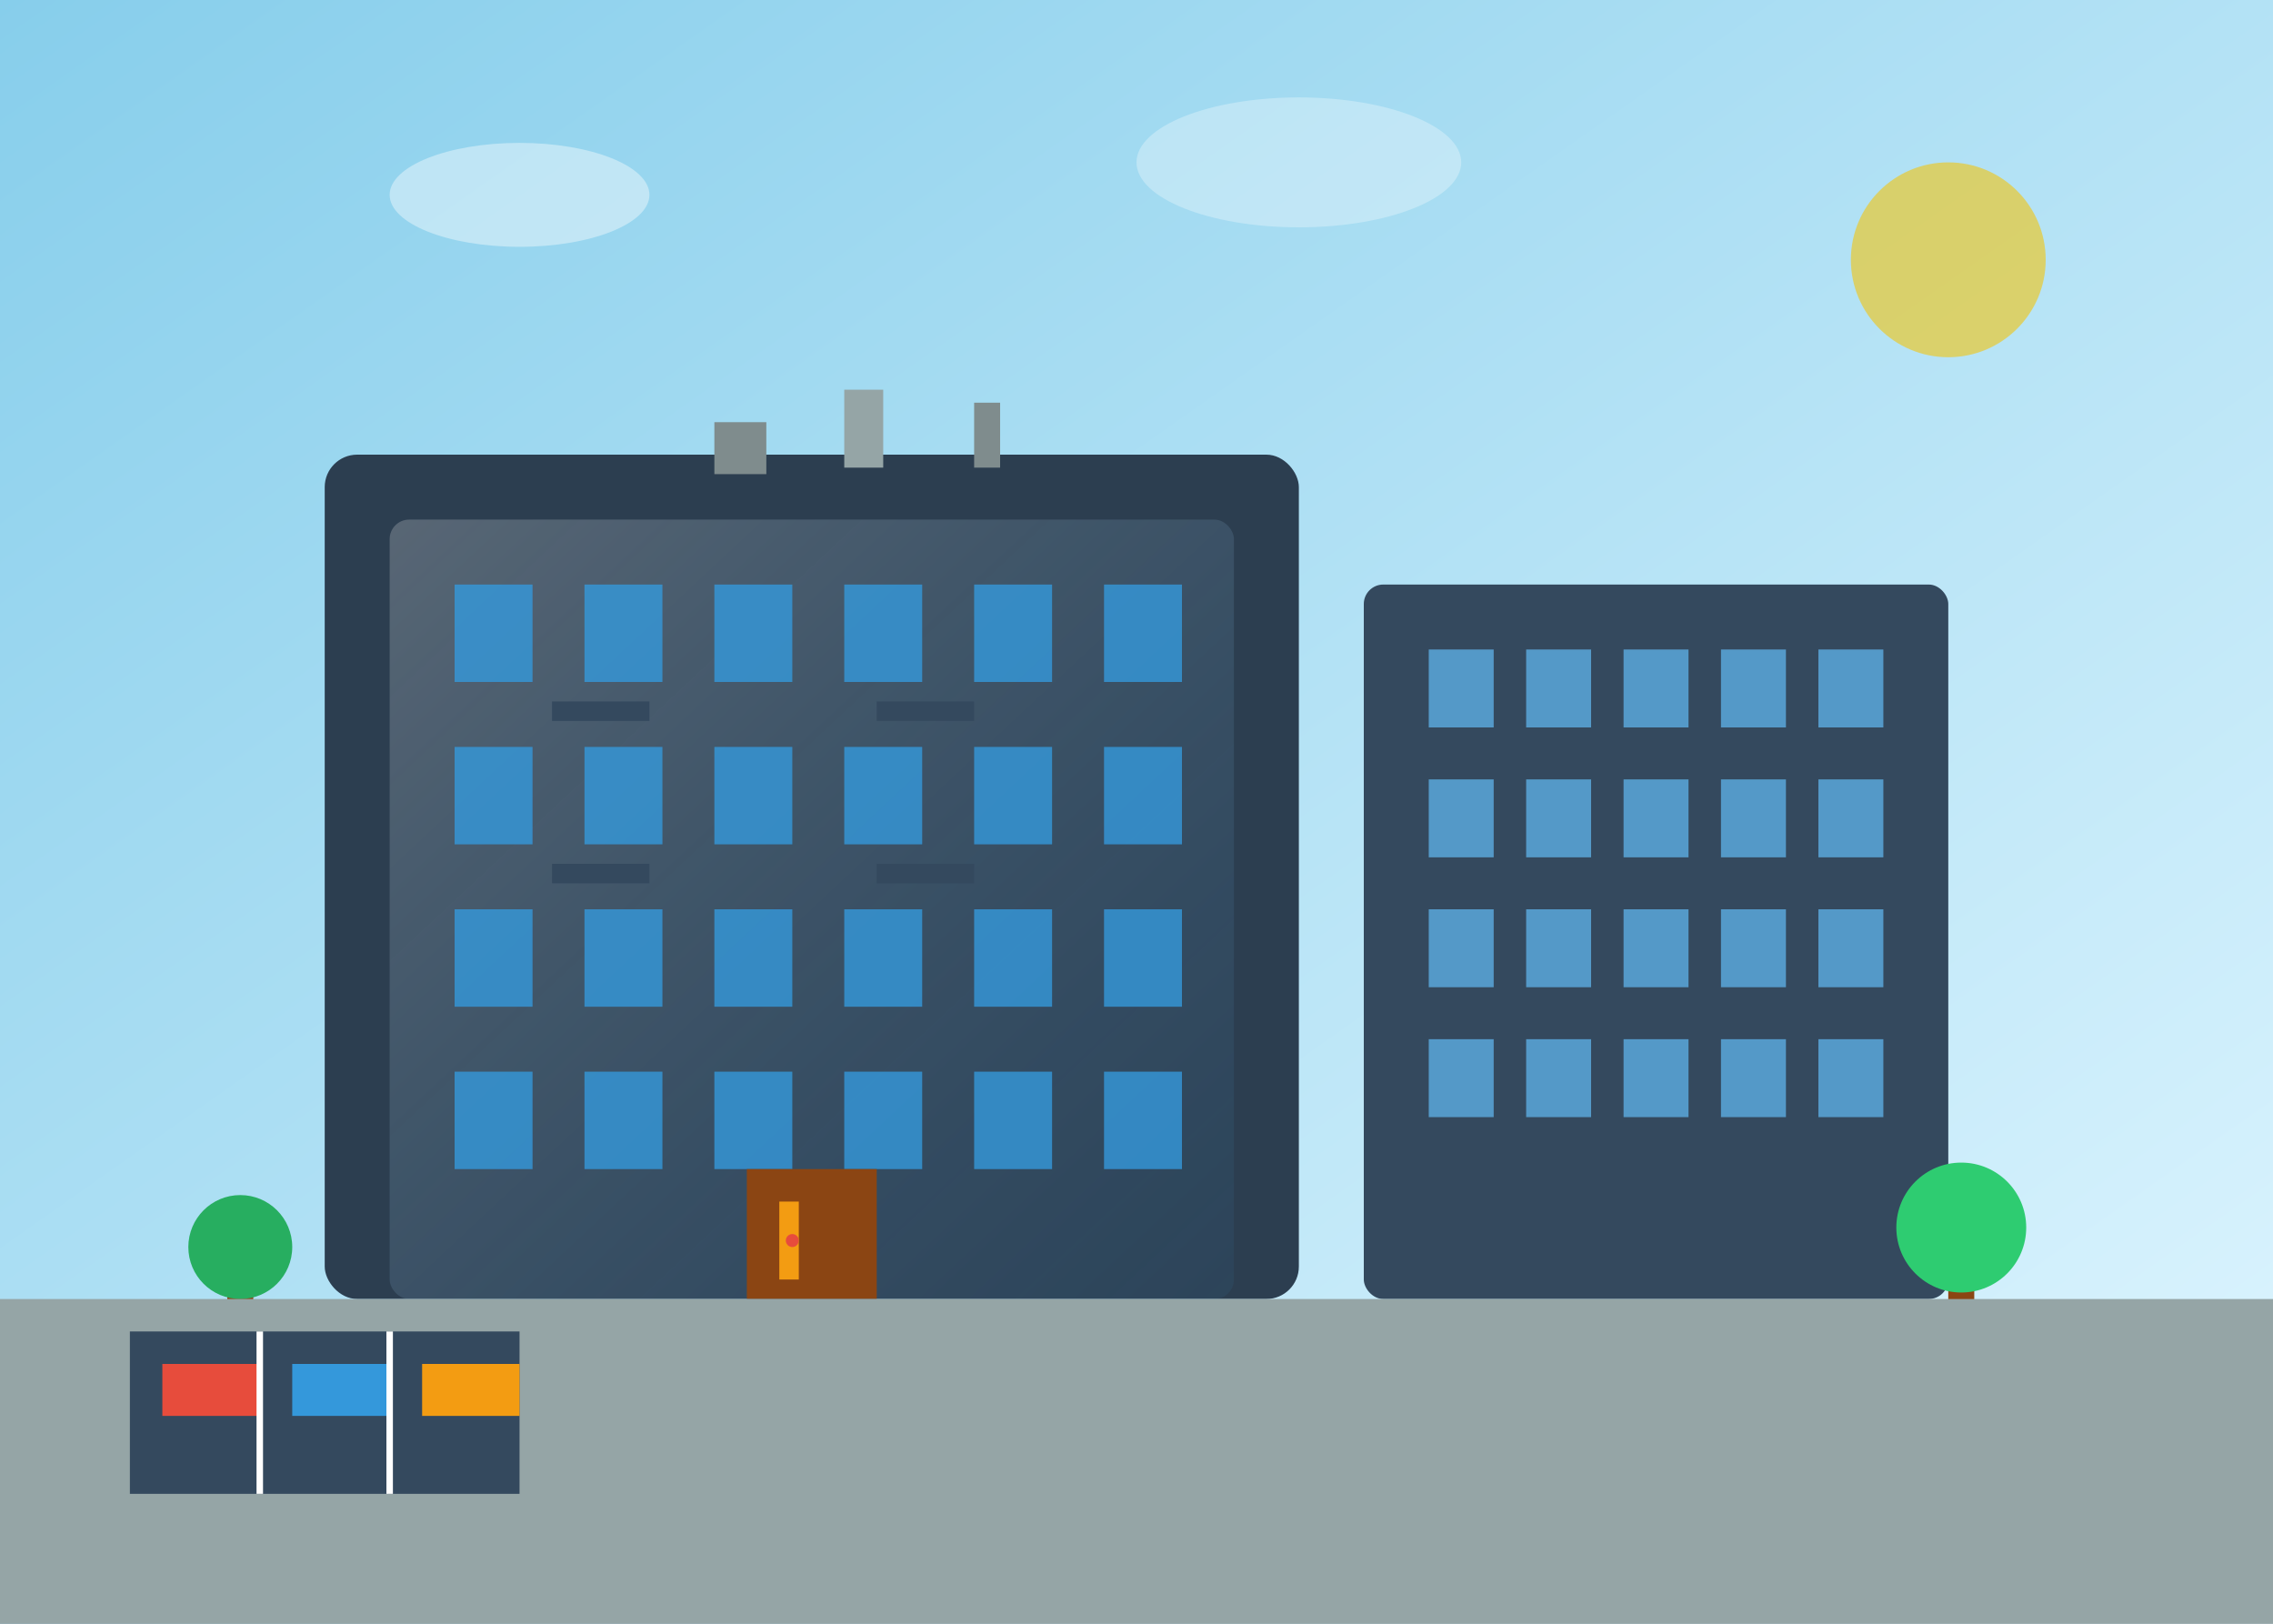
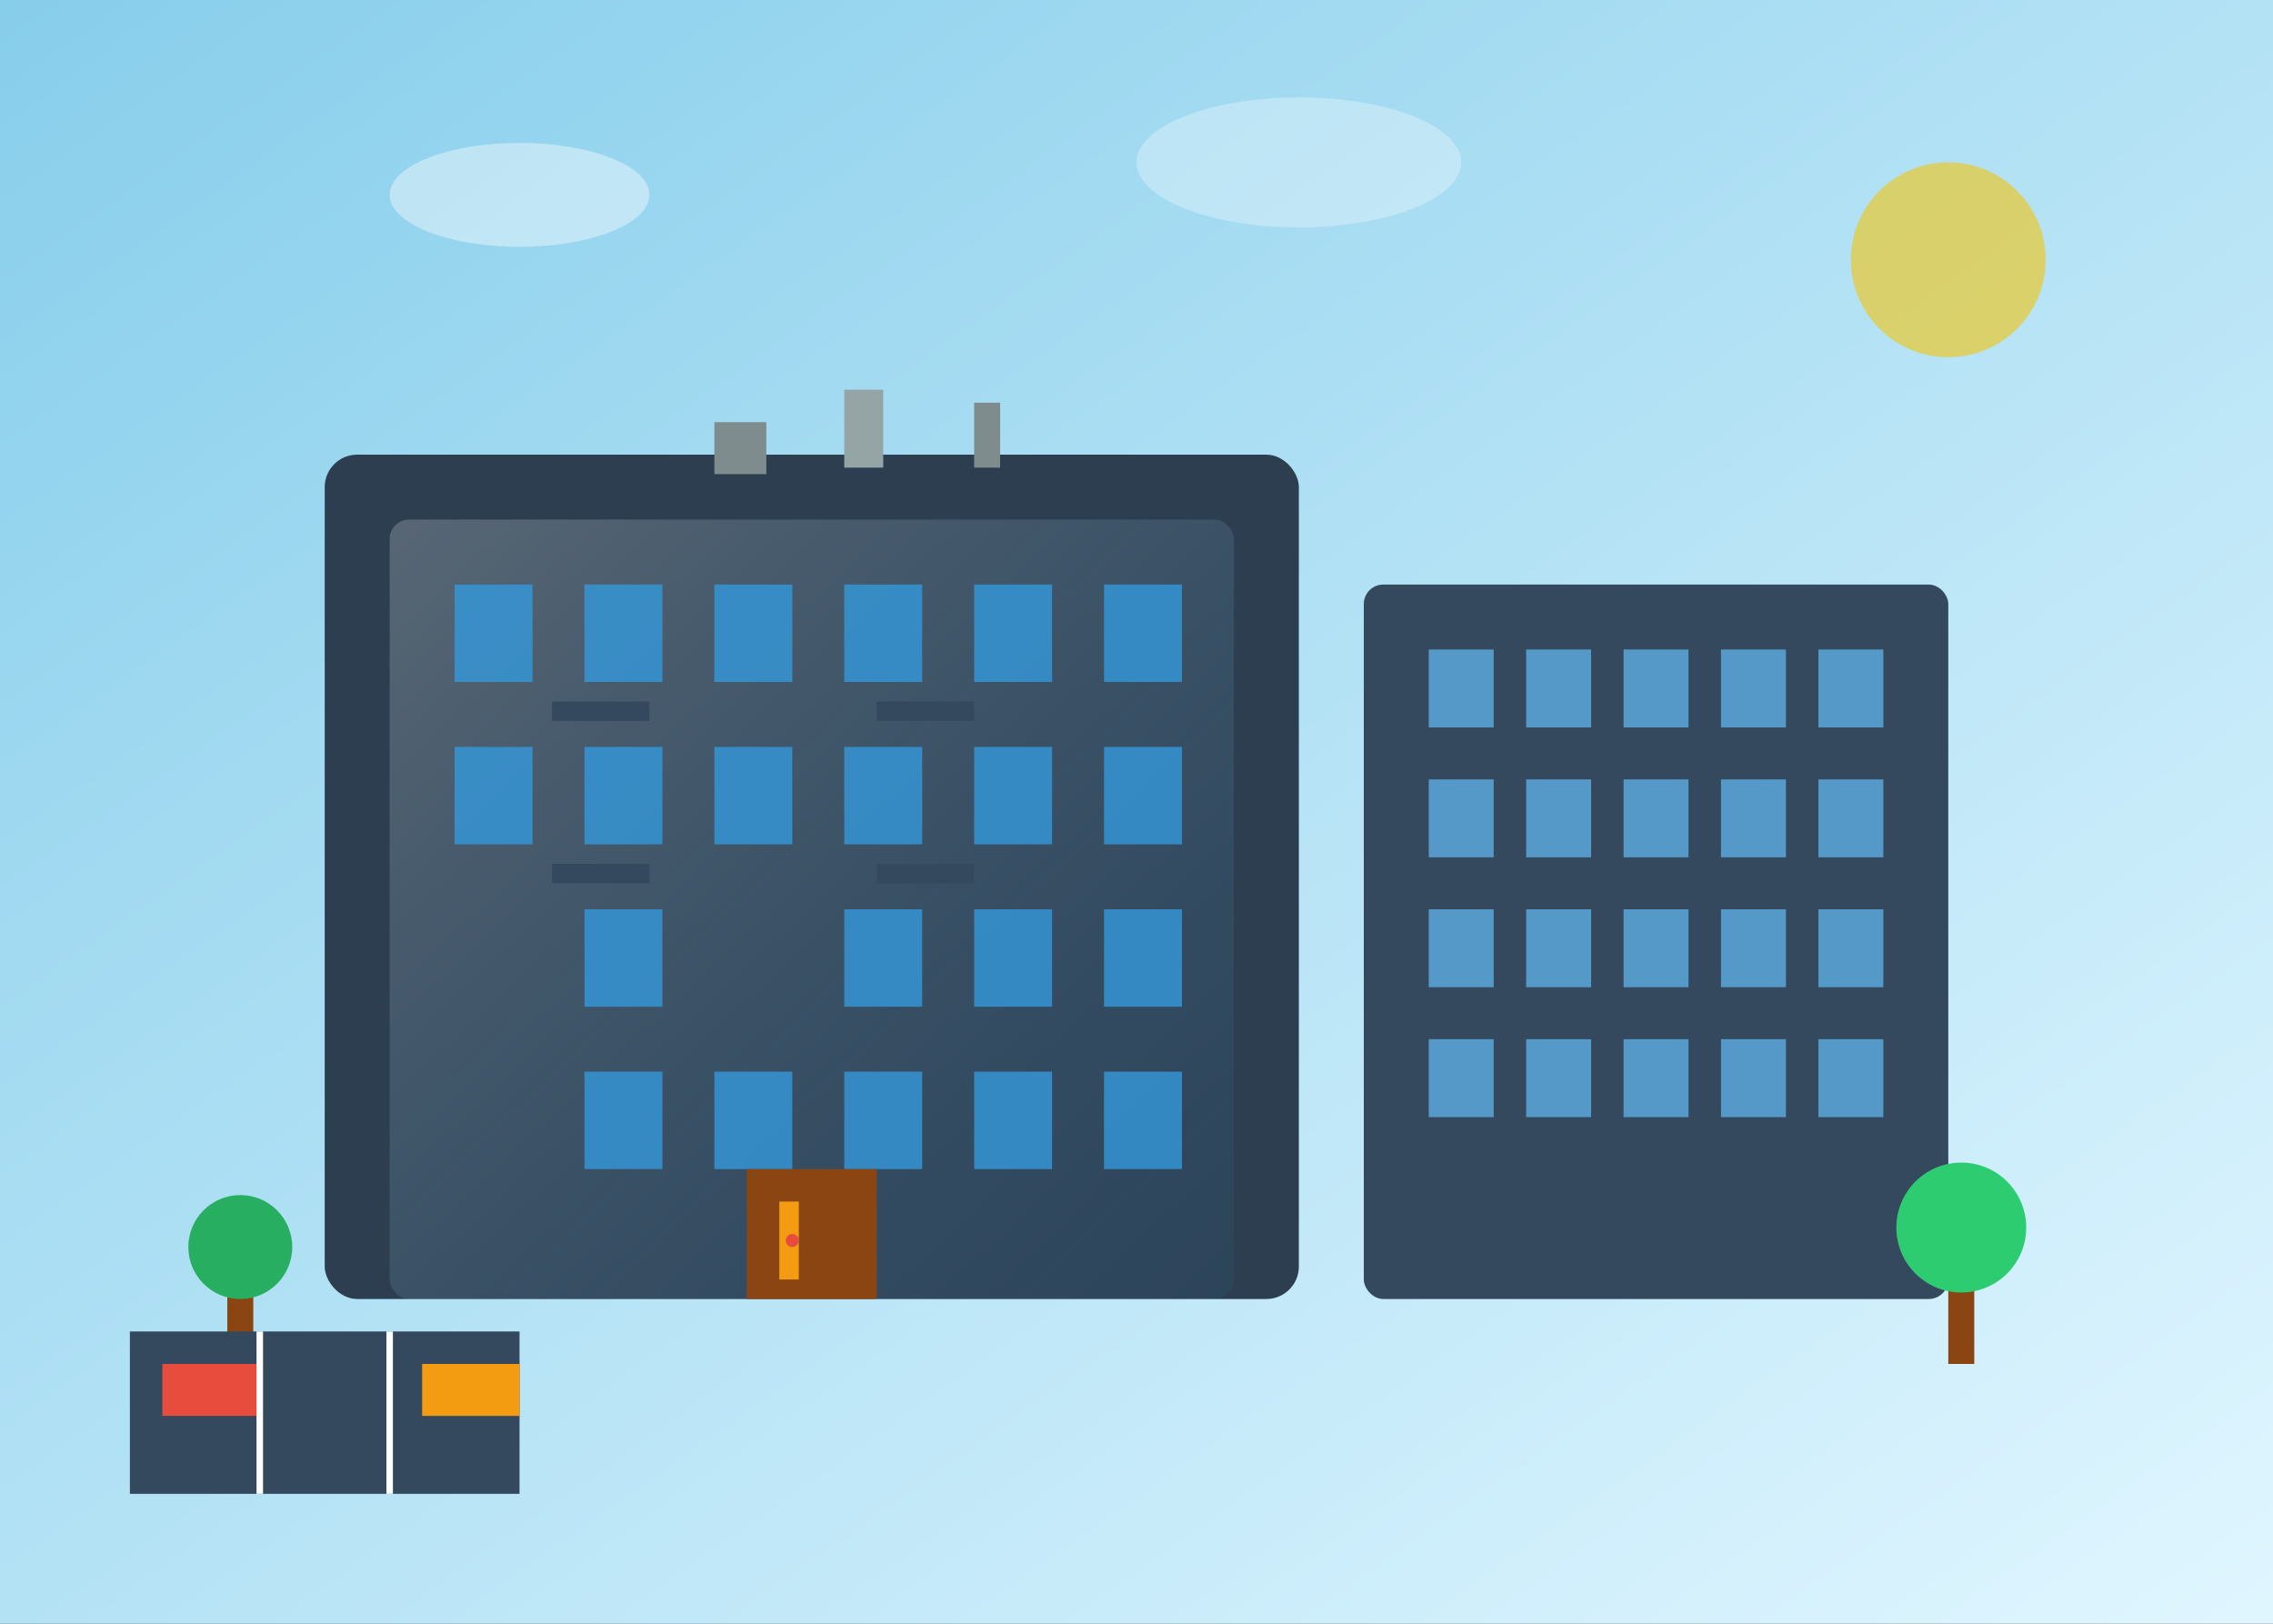
<svg xmlns="http://www.w3.org/2000/svg" width="350" height="250" viewBox="0 0 350 250" fill="none">
  <rect x="0" y="0" width="350" height="250" fill="#333333" stroke="none" />
  <rect width="350" height="250" fill="url(#propertyGradient1)" />
  <g transform="translate(50, 50)">
    <rect x="0" y="20" width="150" height="130" fill="#2c3e50" rx="5" />
    <rect x="160" y="40" width="90" height="110" fill="#34495e" rx="3" />
    <rect x="10" y="30" width="130" height="120" fill="url(#glassGradient)" opacity="0.7" rx="3" />
    <g fill="#3498db" opacity="0.8">
      <rect x="20" y="40" width="12" height="15" />
      <rect x="40" y="40" width="12" height="15" />
      <rect x="60" y="40" width="12" height="15" />
      <rect x="80" y="40" width="12" height="15" />
      <rect x="100" y="40" width="12" height="15" />
      <rect x="120" y="40" width="12" height="15" />
      <rect x="20" y="65" width="12" height="15" />
      <rect x="40" y="65" width="12" height="15" />
      <rect x="60" y="65" width="12" height="15" />
      <rect x="80" y="65" width="12" height="15" />
      <rect x="100" y="65" width="12" height="15" />
      <rect x="120" y="65" width="12" height="15" />
-       <rect x="20" y="90" width="12" height="15" />
      <rect x="40" y="90" width="12" height="15" />
-       <rect x="60" y="90" width="12" height="15" />
      <rect x="80" y="90" width="12" height="15" />
      <rect x="100" y="90" width="12" height="15" />
      <rect x="120" y="90" width="12" height="15" />
-       <rect x="20" y="115" width="12" height="15" />
      <rect x="40" y="115" width="12" height="15" />
      <rect x="60" y="115" width="12" height="15" />
      <rect x="80" y="115" width="12" height="15" />
      <rect x="100" y="115" width="12" height="15" />
      <rect x="120" y="115" width="12" height="15" />
    </g>
    <g fill="#5dade2" opacity="0.8">
      <rect x="170" y="50" width="10" height="12" />
      <rect x="185" y="50" width="10" height="12" />
      <rect x="200" y="50" width="10" height="12" />
      <rect x="215" y="50" width="10" height="12" />
      <rect x="230" y="50" width="10" height="12" />
      <rect x="170" y="70" width="10" height="12" />
      <rect x="185" y="70" width="10" height="12" />
      <rect x="200" y="70" width="10" height="12" />
      <rect x="215" y="70" width="10" height="12" />
      <rect x="230" y="70" width="10" height="12" />
      <rect x="170" y="90" width="10" height="12" />
      <rect x="185" y="90" width="10" height="12" />
      <rect x="200" y="90" width="10" height="12" />
      <rect x="215" y="90" width="10" height="12" />
      <rect x="230" y="90" width="10" height="12" />
      <rect x="170" y="110" width="10" height="12" />
      <rect x="185" y="110" width="10" height="12" />
      <rect x="200" y="110" width="10" height="12" />
      <rect x="215" y="110" width="10" height="12" />
      <rect x="230" y="110" width="10" height="12" />
    </g>
    <rect x="65" y="130" width="20" height="20" fill="#8b4513" />
    <rect x="70" y="135" width="3" height="12" fill="#f39c12" />
    <circle cx="72" cy="141" r="1" fill="#e74c3c" />
    <rect x="35" y="58" width="15" height="3" fill="#34495e" />
    <rect x="85" y="58" width="15" height="3" fill="#34495e" />
    <rect x="35" y="83" width="15" height="3" fill="#34495e" />
    <rect x="85" y="83" width="15" height="3" fill="#34495e" />
    <rect x="60" y="15" width="8" height="8" fill="#7f8c8d" />
    <rect x="80" y="10" width="6" height="12" fill="#95a5a6" />
    <rect x="100" y="12" width="4" height="10" fill="#7f8c8d" />
  </g>
  <g transform="translate(20, 180)">
    <rect x="15" y="15" width="4" height="15" fill="#8b4513" />
    <circle cx="17" cy="12" r="8" fill="#27ae60" />
    <rect x="280" y="12" width="4" height="18" fill="#8b4513" />
    <circle cx="282" cy="9" r="10" fill="#2ecc71" />
  </g>
-   <rect x="0" y="200" width="350" height="50" fill="#95a5a6" />
  <g transform="translate(20, 205)">
    <rect x="0" y="0" width="60" height="25" fill="#34495e" />
    <rect x="5" y="5" width="15" height="8" fill="#e74c3c" />
-     <rect x="25" y="5" width="15" height="8" fill="#3498db" />
    <rect x="45" y="5" width="15" height="8" fill="#f39c12" />
    <line x1="20" y1="0" x2="20" y2="25" stroke="#ffffff" stroke-width="1" />
    <line x1="40" y1="0" x2="40" y2="25" stroke="#ffffff" stroke-width="1" />
  </g>
  <circle cx="300" cy="40" r="15" fill="#f1c40f" opacity="0.6" />
  <ellipse cx="80" cy="30" rx="20" ry="8" fill="#ffffff" opacity="0.4" />
  <ellipse cx="200" cy="25" rx="25" ry="10" fill="#ffffff" opacity="0.3" />
  <defs>
    <linearGradient id="propertyGradient1" x1="0%" y1="0%" x2="100%" y2="100%">
      <stop offset="0%" style="stop-color:#87ceeb;stop-opacity:1" />
      <stop offset="100%" style="stop-color:#e0f6ff;stop-opacity:1" />
    </linearGradient>
    <linearGradient id="glassGradient" x1="0%" y1="0%" x2="100%" y2="100%">
      <stop offset="0%" style="stop-color:#ffffff;stop-opacity:0.3" />
      <stop offset="100%" style="stop-color:#3498db;stop-opacity:0.1" />
    </linearGradient>
  </defs>
</svg>